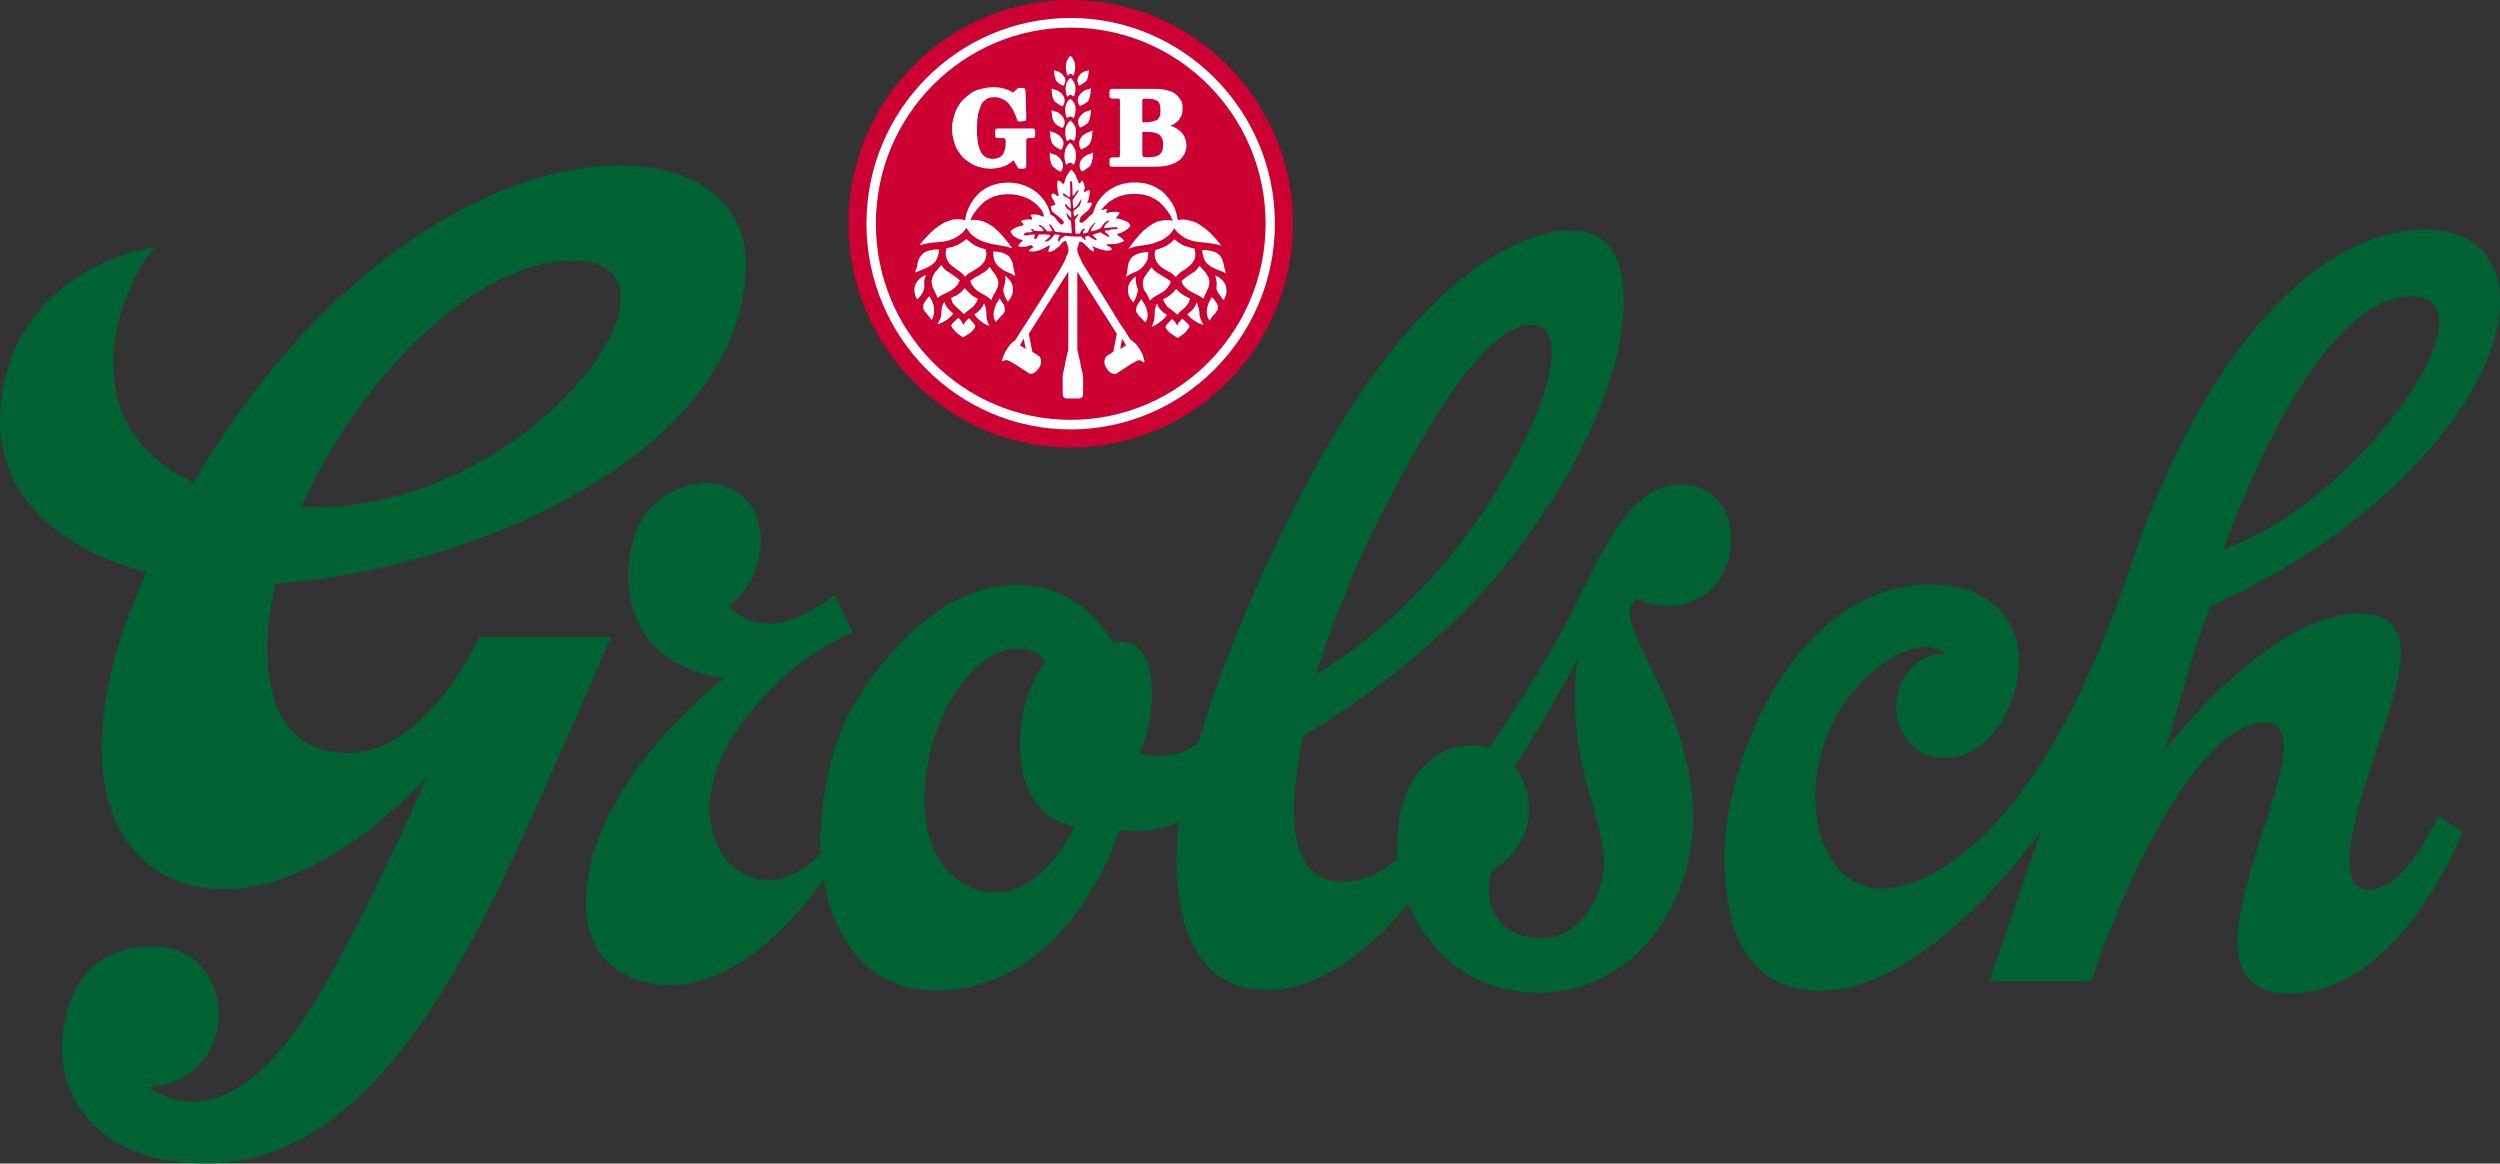
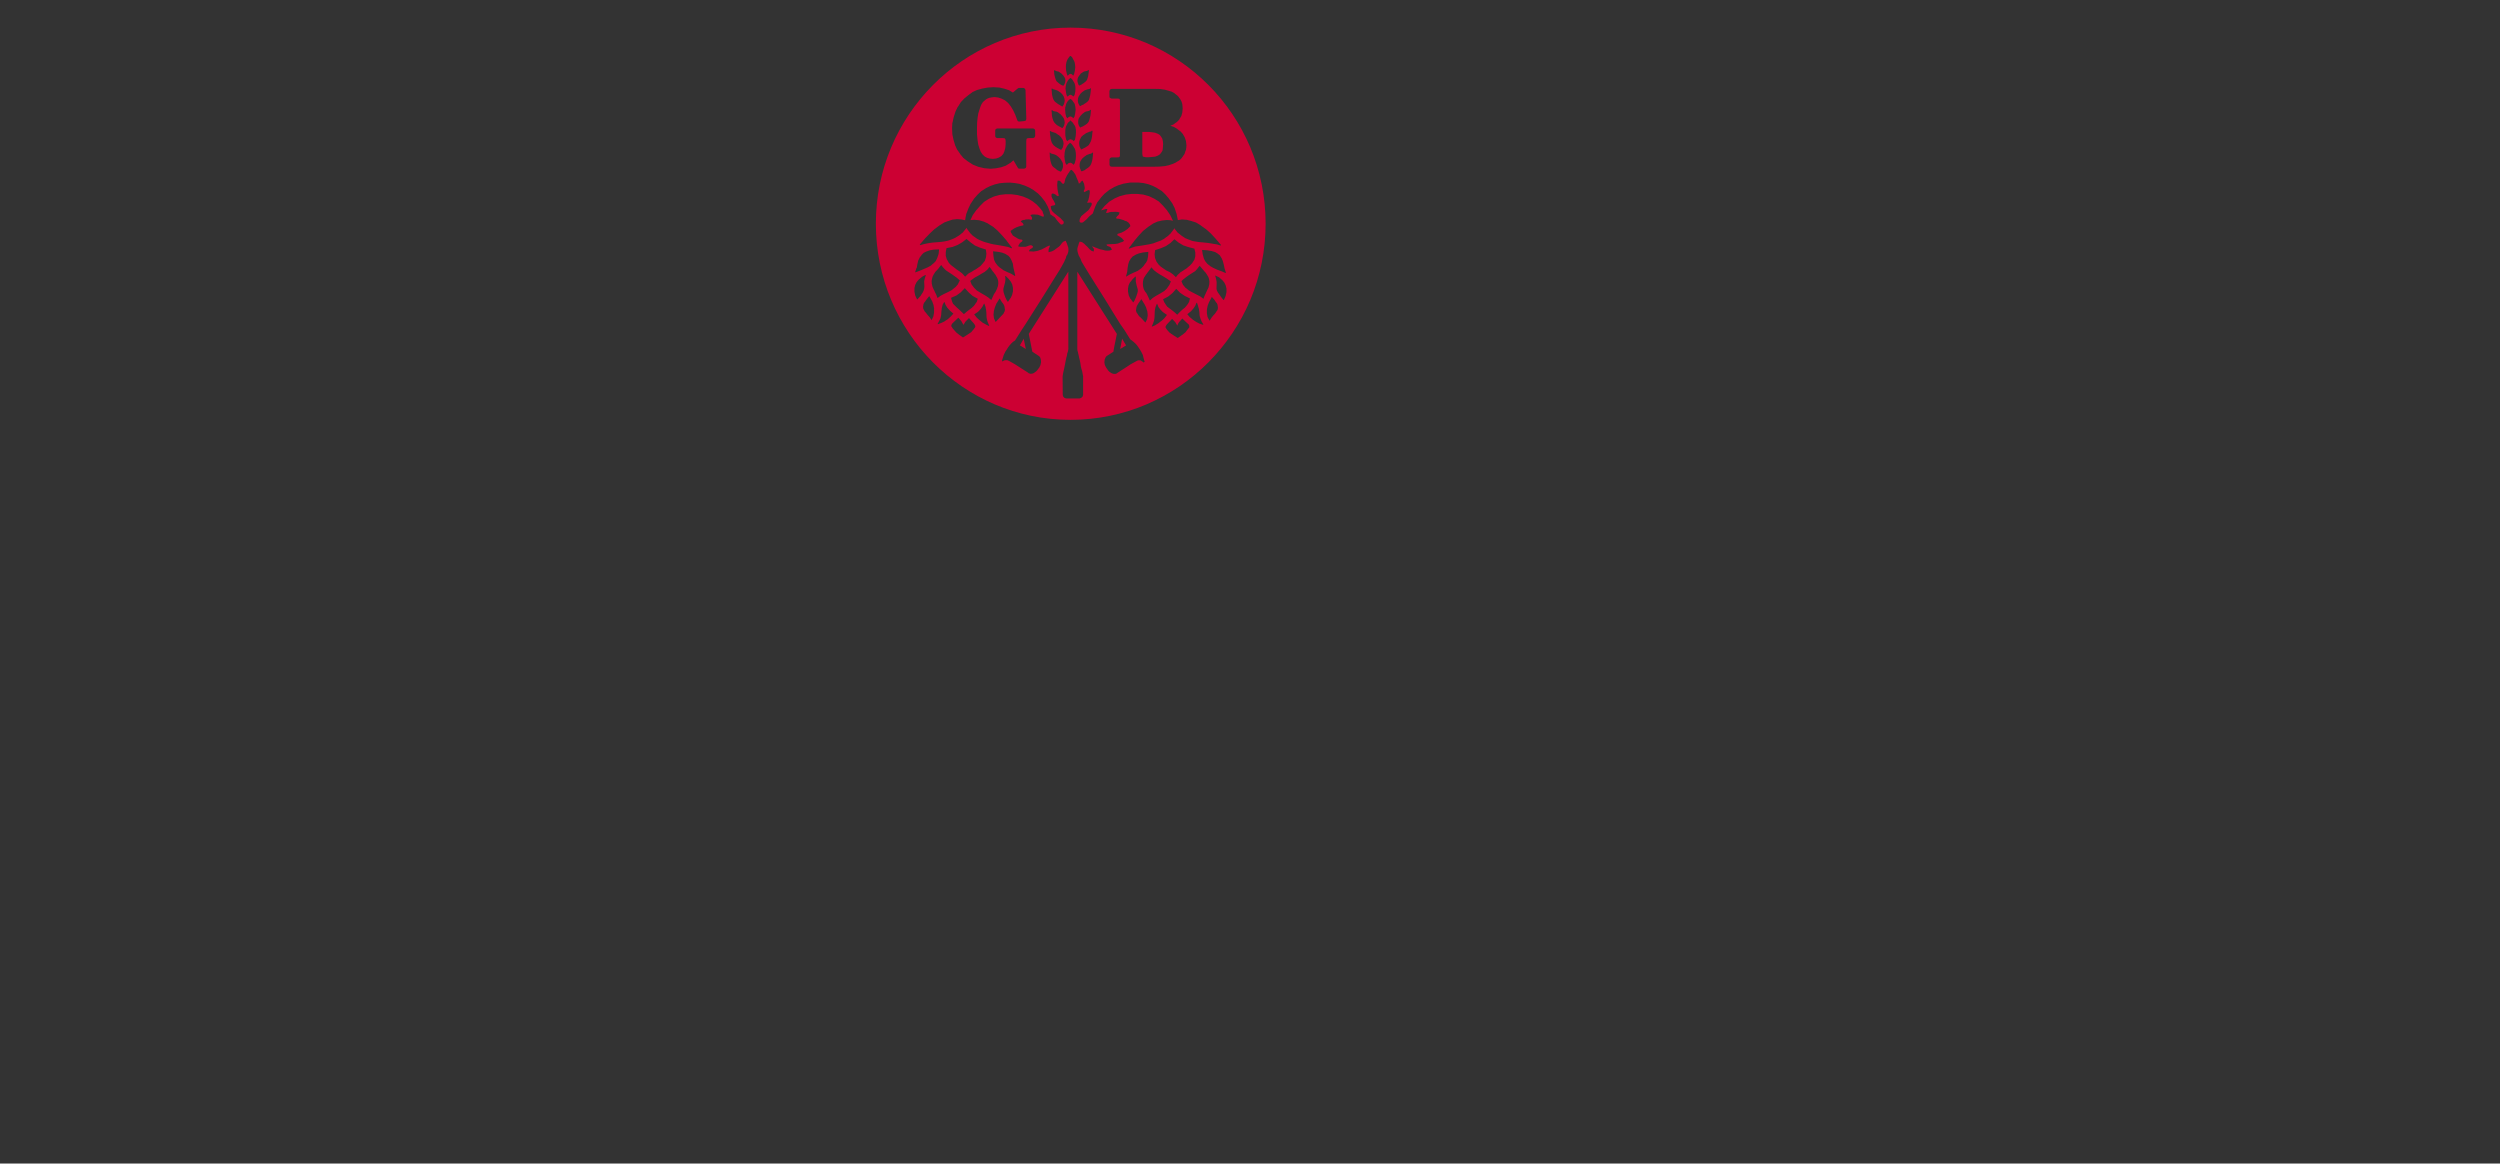
<svg xmlns="http://www.w3.org/2000/svg" id="a" viewBox="0 0 414.62 192.97">
  <rect x="0" y="0" width="414.62" height="192.97" fill="#333333" stroke="none" />
  <defs>
    <style>.b{fill:#fff;}.c{fill:#c03;}.d{fill:#006133;fill-rule:evenodd;}</style>
  </defs>
-   <circle class="b" cx="177.69" cy="36.69" r="35.76" />
  <g>
    <polygon class="c" points="189.52 25.93 189.62 25.99 189.77 26.03 190.07 26.08 190.45 26.08 191.07 26.03 191.62 25.97 192.05 25.8 192.37 25.59 192.62 25.27 192.81 24.94 192.86 24.48 192.9 23.9 192.86 23.43 192.77 23.01 192.54 22.63 192.28 22.33 191.96 22.16 191.56 22.01 191.11 21.94 190.58 21.88 189.45 21.88 189.45 25.2 189.45 25.54 189.49 25.77 189.52 25.93" />
-     <path class="c" d="M177.55,0c-20.31,0-36.84,16.64-36.84,37.08s16.52,37.14,36.84,37.14,36.89-16.65,36.89-37.14S197.88,0,177.55,0Zm0,71.22c-18.67,0-33.85-15.34-33.85-34.14S158.88,2.98,177.55,2.98s33.89,15.33,33.89,34.1-15.18,34.14-33.89,34.14Z" />
-     <polygon class="c" points="190.49 20.26 191.07 20.16 191.54 20.03 191.94 19.88 192.15 19.6 192.34 19.28 192.43 18.84 192.47 18.31 192.43 17.79 192.36 17.35 192.2 17.01 192.03 16.79 191.71 16.62 191.34 16.49 190.84 16.39 190.28 16.37 189.88 16.37 189.64 16.39 189.54 16.45 189.49 16.52 189.45 16.67 189.45 16.94 189.45 20.26 189.73 20.28 190.49 20.26" />
    <polygon class="c" points="169.15 57.28 170.13 57.88 169.78 56.18 169.15 57.28" />
-     <polygon class="c" points="179.64 39.55 179.93 39.82 179.96 39.82 179.98 39.8 180.02 39.76 180.04 39.74 180.06 39.7 180.06 39.65 180.04 39.57 179.96 39.5 179.94 39.48 179.93 39.31 180.15 39.17 180.17 39.17 180.34 39.14 180.36 39.14 180.59 39.12 180.96 39.46 181.4 39.68 181.81 39.87 181.85 39.76 181.85 39.65 181.77 39.55 181.64 39.44 181.53 39.31 181.51 39.31 181.36 39.19 181.36 39.17 181.21 38.97 181.23 38.95 181.68 38.76 182.04 38.65 182.47 38.53 182.89 38.76 183.28 38.97 183.28 38.99 183.66 39.19 183.73 39.23 183.75 39.23 183.85 39.29 183.91 39.31 183.94 39.31 183.96 39.27 183.92 39.08 183.79 38.91 183.62 38.76 183.41 38.61 183.4 38.61 183.19 38.36 183.21 38.33 183.45 38.21 183.7 38.21 183.91 38.19 184.24 38.06 184.26 38.06 184.66 38.02 185.04 38.01 185.38 37.97 185.39 37.95 185.36 37.87 185.32 37.76 185.26 37.7 184.57 37.69 183.87 37.76 183.11 37.82 183.09 37.78 183.19 37.48 183.21 37.46 183.36 37.23 183.56 37.02 183.75 36.84 183.85 36.78 183.87 36.78 183.94 36.68 184 36.59 184 36.57 183.73 36.61 183.45 36.74 183.21 36.95 182.98 37.23 182.77 37.52 182.51 37.82 182.49 37.82 182.26 38.01 182.24 38.01 181.94 38.12 181.64 38.21 181.36 38.29 181.06 38.36 180.91 38.33 181.02 37.89 181.04 37.87 181.23 37.59 181.23 37.57 181.45 37.27 181.64 37.02 181.64 36.91 181.62 36.91 181.25 37.21 180.89 37.61 180.64 38.02 180.43 38.51 180.06 38.67 179.66 38.72 179.59 38.5 179.59 38.46 179.64 38.33 179.66 38.33 179.75 38.21 179.89 38.1 179.93 38.01 179.93 37.93 179.72 37.93 179.45 38.12 179.27 38.36 179.11 38.74 178.4 38.76 178.32 37.97 178.3 37.21 178.23 36.5 178.79 35.74 178.81 35.65 178.83 35.65 178.87 35.55 178.91 35.5 178.87 35.46 178.76 35.52 178.61 35.63 178.45 35.74 178.43 35.76 178.19 35.89 178.06 35.63 178.06 35.61 178.04 35.36 178.06 35.14 178.08 34.91 178.62 34.53 179.04 34.12 179.17 33.82 179.27 33.48 179.34 33.2 179.32 32.97 179.19 33.23 178.98 33.56 178.79 33.89 178.59 34.16 178.59 34.18 178.38 34.37 178.36 34.37 178.06 34.55 178.02 34.55 177.95 34.04 177.95 34.03 177.91 33.57 177.91 33.12 178.43 32.4 178.89 31.67 178.89 31.63 178.91 31.56 178.91 31.54 178.89 31.54 178.83 31.56 178.81 31.57 178.57 31.74 178.4 31.95 178.23 32.22 178.21 32.25 177.93 32.48 177.89 32.44 177.87 31.63 177.85 30.88 177.77 30.14 177.74 30.12 177.66 30.06 177.59 30.03 177.51 30.05 177.47 30.08 177.47 30.91 177.51 31.76 177.47 32.71 177.45 32.72 177.1 32.59 177.1 32.57 176.83 32.39 176.61 32.18 176.38 32.06 176.34 32.1 176.3 32.22 176.3 32.33 176.51 32.54 176.72 32.67 177 32.78 177.27 32.93 177.27 32.95 177.49 33.12 177.57 33.82 177.59 34.55 177.53 34.59 177.17 34.31 177 34.12 177 34.1 176.83 33.87 176.72 33.78 176.68 33.89 176.66 34.08 176.7 34.25 176.85 34.42 177.02 34.63 177.25 34.78 177.45 34.95 177.62 35.1 177.66 35.55 177.68 36.06 177.62 36.1 177.4 35.91 177.38 35.89 177.19 35.67 177.17 35.67 177.02 35.4 176.94 35.2 176.93 35.23 176.89 35.25 176.93 35.59 177 35.91 177.11 36.18 177.34 36.44 177.62 36.63 177.76 38.61 177.64 38.7 175.08 38.46 174.95 38.35 174.78 38.04 174.61 37.8 174.59 37.8 174.47 37.52 174.38 37.42 174.27 37.29 174.13 37.23 174 37.23 173.95 37.25 174.12 37.53 174.32 37.87 174.34 37.87 174.53 38.33 174.27 38.36 174.23 38.36 174.1 38.35 173.68 38.35 172.95 37.59 172.83 37.53 172.83 37.52 172.7 37.42 172.57 37.35 172.44 37.31 172.32 37.35 172.27 37.38 172.36 37.5 172.47 37.63 172.65 37.67 172.66 37.69 172.81 37.84 172.89 37.97 173 38.08 173.02 38.14 173.02 38.35 172.36 38.33 171.7 38.31 171.57 38.27 171.55 38.25 171.44 38.14 171.32 38.02 171.23 37.99 171.12 37.97 170.98 38.01 171 38.08 171.14 38.21 171.27 38.36 171.25 38.4 170.95 38.51 170.93 38.51 170.61 38.53 170.29 38.53 170.02 38.65 169.89 38.72 169.81 38.84 169.81 38.95 169.89 39.02 170 39.06 170.17 39.04 170.31 39.02 170.44 39.02 170.8 38.93 170.82 38.93 171.15 38.91 171.55 38.87 171.63 38.95 171.61 39.16 171.61 39.17 171.55 39.31 171.51 39.44 171.51 39.52 171.55 39.61 171.7 39.63 171.87 39.57 171.98 39.46 172.02 39.29 172.14 39.12 172.29 38.89 173.21 38.87 174.17 38.95 174.21 38.99 174.06 39.33 174.04 39.34 173.83 39.55 173.81 39.55 173.59 39.74 173.34 39.93 173.32 39.97 173.36 40.04 173.38 40.08 173.64 40.04 173.93 39.91 174.21 39.68 174.44 39.44 174.68 39.16 174.89 38.89 175.19 38.91 175.34 38.91 175.51 38.93 175.55 38.93 175.77 39.08 175.79 39.12 175.59 39.31 175.53 39.52 175.47 39.7 175.49 39.91 175.59 40.12 175.62 40.14 175.64 40.14 175.77 39.83 175.79 39.82 176 39.55 176.28 39.33 176.3 39.33 176.61 39.1 177 39.14 177.57 39.19 177.96 39.21 178.36 39.23 179.34 39.23 179.64 39.55" />
    <polygon class="c" points="185.78 57.88 186.76 57.28 186.1 56.18 185.78 57.88" />
    <path class="c" d="M177.55,4.58c-17.8,0-32.29,14.56-32.29,32.52s14.49,32.53,32.29,32.53,32.35-14.54,32.35-32.53S195.39,4.58,177.55,4.58Zm25.05,38.23l.21,.49v.02l.15,.56,.13,.64,.23,.7-.06,.06-.64-.28-.72-.26-.64-.3h-.02l-.53-.3v-.02l-.47-.36-.02-.02-.32-.4h-.02l-.24-.51v-.02l-.17-.6-.11-.74,.02-.02,.85,.06,.68,.11,.57,.17h.02l.43,.25,.02,.02,.38,.3v.02l.26,.43h.02Zm-18.6-16.39l.09-.19,.06-.04,.21-.09h.93l.28-.02,.09-.06,.04-.06,.04-.15v-9.19l-.04-.13-.04-.08-.09-.04-.28-.02h-.91l-.15-.04-.02-.02-.15-.08-.04-.04-.02-.19v-.89l.09-.23,.06-.04,.21-.08h7.17l.87,.02,.77,.11,.59,.17,.58,.17,.45,.25v.02l.38,.3h.02l.28,.28v.02l.25,.34,.17,.3,.02,.02,.11,.3,.08,.34v.02l.02,.3,.02,.32-.06,.64v.02l-.17,.6h-.02l-.32,.55v.02l-.41,.41h-.02l-.53,.38-.02,.02-.49,.19,.55,.19h.02l.58,.34v.02l.51,.38h.02l.4,.45v.02l.32,.55v.02l.19,.57v.02l.08,.66-.02,.38v.02l-.06,.38-.13,.34v.02l-.13,.38h-.02l-.25,.36v.02l-.28,.36-.36,.32h-.02l-.43,.25v.02l-.53,.25h-.02l-.66,.23-.7,.15h-.02l-.87,.08-.96,.02h-6.94l-.21-.06-.06-.04-.09-.21v-.92Zm-2.72-1.09v.15l-.02,.17-.02,.28-.04,.34-.06,.34-.08,.3-.11,.32-.02,.02-.13,.25-.19,.19-.24,.19-.26,.17-.23,.17-.02,.02-.21,.08-.13,.06h-.02l-.11,.04-.08-.06-.02-.02-.04-.09-.04-.17h-.02l-.08-.21v-.02l-.06-.25v-.28l.04-.3,.11-.3,.02-.02,.21-.34,.38-.36h.02l.32-.23v-.02l.3-.13h.02l.21-.08,.23-.06,.15-.06,.15-.13,.06,.04Zm-.17-3.66l.08,.04v.13l-.02,.19-.02,.24-.04,.36-.06,.34-.08,.32-.11,.28-.02,.02-.13,.23-.15,.26h-.02l-.24,.19-.28,.17v.02l-.25,.11-.21,.11-.17,.08h-.02l-.11,.04-.02-.11-.04-.13h-.02l-.11-.19v-.02l-.06-.23v-.02l-.04-.34,.04-.3v-.02l.11-.34,.02-.02,.21-.4,.34-.3h.02l.28-.19v-.02l.28-.15h.02l.24-.1,.15-.08,.19-.02,.11-.04,.11-.13Zm-2.28-1.13l-.02-.28v-.02l.02-.3v-.02l.11-.36h.02l.25-.36,.32-.34h.02l.3-.23v-.02l.3-.13h.02l.23-.04,.21-.06,.11-.06,.15-.11,.06,.02v.15l-.02,.15-.02,.26-.04,.32v.02l-.06,.3-.09,.32-.08,.28v.02l-.13,.23-.23,.26h-.02l-.28,.21-.28,.15v.02l-.26,.11h-.02l-.15,.08-.09,.04-.08-.06v-.02l-.06-.11h-.02l-.1-.19v-.02l-.08-.23Zm1.89-5.79l.15-.13,.06,.04v.13l-.02,.17-.02,.23-.04,.32v.02l-.06,.34-.09,.34-.08,.28v.02l-.13,.21-.19,.19-.25,.19h-.02l-.25,.17v.02l-.23,.11-.23,.09-.1,.08h-.02l-.08,.04-.08-.08v-.02l-.06-.13h-.02l-.1-.19v-.02l-.08-.23-.02-.26v-.02l.02-.3v-.02l.11-.34,.02-.02,.25-.4,.32-.32h.02l.3-.21v-.02l.3-.13h.02l.23-.08,.21-.04,.11-.04Zm-2.02-1.43l.02-.24v-.02l.1-.28,.02-.02,.21-.3,.23-.3h.02l.3-.19v-.02l.24-.11h.02l.21-.04,.19-.04,.11-.04,.15-.13,.06,.06v.13l-.02,.19v.02l-.04,.25-.04,.32v.02l-.08,.3-.09,.26v.02l-.13,.23-.21,.21h-.02l-.23,.19-.28,.17v.02l-.19,.1-.17,.08-.08,.04-.08-.08-.02-.02-.06-.09-.04-.17-.02-.02-.06-.21-.04-.25v-.02Zm-.25,8.62l-.04,.57v.02l-.13,.64-.19,.23h-.02l-.23-.21-.26-.08h-.09l-.23,.09-.25,.21-.19-.25-.13-.64v-.02l-.02-.57,.02-.45v-.02l.08-.41v-.02l.13-.28h.02l.13-.28v-.02l.17-.19,.17-.13,.06-.08,.09-.08,.04,.02,.04,.08,.09,.08h.02l.13,.13,.15,.19v.02l.17,.26h.02l.15,.3v.02l.08,.4v.02l.02,.45Zm-1.91,3.94l.02-.49v-.02l.08-.4,.08-.3,.02-.02,.15-.28,.13-.23,.17-.21,.15-.13,.11-.13,.09,.06,.11,.08,.13,.13,.15,.21,.15,.23,.17,.28,.02,.02,.09,.3,.06,.4v.02l.02,.49-.04,.53v.02l-.15,.62-.21,.26h-.02l-.23-.23-.27-.11h-.02l-.08,.02-.26,.09-.23,.26h-.02l-.21-.3-.13-.62v-.02l-.06-.53Zm.26-15.2v-.02l.08-.4,.11-.28v-.02l.13-.23,.15-.21v-.02l.11-.13h.02l.08-.08h.11l.1,.1,.13,.11v.02l.11,.21,.13,.25,.02,.02,.13,.28,.08,.38v.02l.04,.45-.06,.53v.02l-.13,.6-.13,.24-.04,.02-.19-.21-.21-.08h-.08l-.17,.08-.23,.23-.04-.02-.11-.26-.13-.6v-.02l-.04-.53,.02-.45Zm-.04,3.6v-.02l.08-.36v-.02l.13-.3h.02l.11-.23,.15-.17v-.02l.13-.11,.1-.11h.09l.13,.11,.13,.11v.02l.11,.17,.13,.23h.02l.15,.3v.02l.1,.36v.02l.02,.42-.02,.45v.02l-.13,.6-.19,.23h-.02l-.21-.19-.23-.09h-.09l-.17,.09-.23,.21h-.02l-.17-.25-.11-.6v-.02l-.06-.45,.04-.42Zm-.06,3.45l.09-.36v-.02l.11-.3h.02l.13-.23,.17-.19,.15-.13,.1-.08h.09l.11,.08h.02l.13,.13,.13,.19,.17,.23h.02l.13,.3v.02l.08,.36v.02l.04,.47-.06,.51v.02l-.13,.6-.19,.26h-.02l-.19-.21-.25-.08h-.08l-.21,.08-.23,.21h-.02l-.19-.26-.13-.6v-.02l-.04-.51,.02-.47v-.02Zm-1.87-6.06l.04-.04,.17,.09,.13,.06,.13,.04,.21,.04h.02l.23,.13v.02l.25,.17h.02l.3,.32,.21,.3,.02,.02,.11,.28,.02,.25v.04l-.02,.23-.08,.23-.02,.02-.06,.15-.06,.11-.02,.02-.08,.06-.08-.02h-.02l-.19-.08-.19-.11-.24-.17-.23-.21h-.02l-.19-.19-.09-.23-.02-.02-.09-.3-.08-.28-.06-.32-.02-.26v-.02l-.02-.19v-.13Zm-.4,3.04l.04-.04,.17,.11,.13,.04,.21,.06,.23,.08h.02l.3,.13v.02l.28,.19h.02l.34,.32,.24,.38,.02,.02,.11,.36v.02l.04,.3-.04,.26-.08,.26v.02l-.09,.19h-.02l-.08,.13v.02l-.06,.08-.11-.04h-.02l-.11-.08-.19-.09v-.02l-.23-.13-.25-.17-.21-.17h-.02l-.21-.21-.13-.23-.02-.02-.1-.26-.09-.34-.06-.34v-.02l-.02-.3-.02-.23-.02-.19v-.11Zm0,3.58l.04-.04,.17,.13,.13,.06,.21,.04,.23,.04h.02l.3,.15v.02l.28,.21h.02l.34,.36,.24,.34,.02,.02,.11,.36v.02l.04,.3-.04,.28v.02l-.08,.24v.02l-.09,.17h-.02l-.08,.11v.02l-.06,.08-.11-.04h-.02l-.11-.08-.19-.1-.23-.11v-.02l-.25-.13-.21-.21h-.02l-.21-.23-.13-.23-.02-.02-.1-.28-.09-.3-.06-.32v-.02l-.02-.3-.02-.26-.02-.15v-.15Zm-.28,3.47l.06-.04,.15,.11,.13,.04,.23,.08,.26,.08h.02l.26,.15v.02l.34,.21h.02l.34,.34,.26,.4,.02,.02,.11,.32v.02l.04,.32v.02l-.06,.32-.06,.25v.02l-.11,.19h-.02l-.08,.13v.02l-.08,.08-.08-.04-.15-.08-.21-.11-.23-.11v-.02l-.25-.15-.24-.19h-.02l-.21-.26-.15-.23v-.02l-.1-.28-.09-.34-.04-.34-.06-.32v-.26l-.04-.21v-.11Zm-.06,3.68v-.11l.04-.04,.13,.13,.15,.06,.23,.06,.25,.08h.02l.3,.13v.02l.3,.23h.02l.34,.36,.23,.38,.02,.02,.15,.32v.02l.02,.34v.3l-.09,.26v.02l-.11,.25-.08,.11-.06,.1-.09-.04h-.02l-.15-.06-.19-.09-.24-.13v-.02l-.25-.21-.25-.19h-.02l-.21-.21-.11-.23-.02-.02-.11-.32-.08-.3-.06-.34-.04-.34v-.28l-.02-.17v-.08Zm-16.11-5.11v-.02l.19-.89,.28-.87v-.02l.38-.79h.02l.47-.74v-.02l.58-.62,.7-.58,.64-.47v-.02l.79-.36,.87-.24,.91-.17,.96-.06,.96,.06h.02l.83,.19,.79,.26,.02,.02,.6,.36,.77-.66,.19-.11h.77l.13,.04,.04,.02,.11,.11,.02,.04,.06,.13,.13,4.81-.06,.21-.04,.06-.25,.08-.81,.08-.21-.04-.04-.04-.09-.15-.32-.87-.36-.77-.4-.66-.43-.55-.51-.43-.56-.28-.55-.19-.62-.08-.26,.02-.3,.04-.3,.06-.26,.09-.28,.15-.26,.21-.28,.25-.23,.34-.19,.43-.17,.53-.19,.6-.11,.72-.08,.81-.02,.92v1.02l.09,.92,.11,.74,.21,.68,.21,.53,.28,.43,.34,.34,.41,.23,.43,.13,.55,.06,.53-.06,.45-.15,.42-.25,.32-.36,.19-.43,.15-.55,.06-.64v-.47l-.02-.25-.06-.17-.06-.06-.13-.04-.21-.02h-.94l-.21-.1-.04-.04-.06-.19v-.92l.06-.21,.04-.04,.21-.09h6l.21,.09,.02,.04,.09,.21v.92l-.09,.19-.02,.04-.21,.1h-.68l-.21,.02-.13,.04-.08,.06-.04,.17-.02,.25v4.17l-.04,.17-.02,.04-.11,.09-.04,.02-.17,.04h-.77l-.15-.04-.04-.02-.08-.13-.7-1.19-.51,.43h-.02l-.7,.43-.02,.02-.79,.27-.87,.17-.89,.08-1.02-.09h-.02l-.96-.23h-.02l-.96-.38v-.02l-.83-.53-.7-.55-.53-.64v-.02l-.47-.68h-.02l-.36-.79v-.02l-.26-.87-.19-.92-.04-1,.04-.9Zm-5.94,24.1l.11-.64,.13-.55v-.02l.25-.51,.32-.42v-.02l.32-.32,.02-.02,.43-.21,.6-.21,.64-.11h.02l.85-.04,.02,.02-.09,.74-.19,.58v.02l-.25,.53v.02l-.38,.4h-.02l-.4,.34v.02l-.57,.32h-.02l-.64,.28-.68,.28-.68,.26-.06-.04,.24-.72Zm.72,4.54l-.4,.45-.23,.25-.04-.02-.3-.64v-.02l-.13-.6v-.64l.13-.51,.24-.47,.02-.02,.36-.43h.02l.43-.36v-.02l.62-.34,.06,.06-.17,.53-.1,.45,.02,.49,.02,.38-.02,.26v.02l-.08,.3v.02l-.13,.32-.34,.53v.02Zm2.15,2.28v.62l-.11,.57v.02l-.26,.58-.06,.02-.3-.45-.34-.38-.26-.34-.25-.28v-.02l-.17-.32-.02-.02-.06-.34,.08-.45v-.02l.13-.28h.02l.19-.24v-.02l.19-.26,.36-.45,.04-.06,.06,.02,.42,.77,.02,.02,.23,.64,.11,.66v.02Zm.57-1.83l-.21-.55-.21-.43-.17-.38-.04-.04-.21-.49v-.02l-.11-.49v-.02l-.02-.4v-.02l.08-.4,.09-.34,.02-.02,.17-.34,.21-.32v-.02l.24-.26,.27-.28,.49-.64h.02l.38,.47,.4,.41,.49,.32,.49,.32,.66,.47h.02l.64,.55-.3,.62v.02l-.42,.49h-.02l-.53,.43v.02l-.64,.34-.72,.34-.56,.3-.49,.36-.02-.02Zm5.64-4.34l-.55,.32-.51,.49-.47-.53-.47-.36-.51-.34-.26-.21-.58-.45h-.02l-.41-.43v-.02l-.3-.53-.02-.02-.17-.57v-.62l.13-.66,.98-.19,.87-.34,.74-.43,.72-.56,.72,.6,.68,.49,.85,.36,.96,.3,.09,.68v.02l-.06,.57v.02l-.19,.57v.02l-.36,.43v.02l-.43,.47h-.02l-.62,.43-.28,.17v-.02l-.49,.32Zm-3.4,4.32l.91-.4,.7-.51,.68-.7,.66,.72,.64,.57,.85,.47-.17,.53-.02,.02-.25,.34v.02l-.26,.34h-.02l-.3,.28-.34,.25-.47,.36-.47,.41-.45-.43-.42-.4-.32-.28-.3-.3-.3-.3-.02-.02-.17-.4v-.02l-.15-.55Zm-.08,3.13l-.45,.41-.53,.34v.02l-.55,.26h-.02l-.53,.21-.06-.06,.25-.47,.23-.45,.11-.55,.04-.55,.06-.57,.13-.53v-.02l.26-.47h.06l.19,.49,.28,.45,.41,.45,.53,.47,.06,.06-.45,.49h-.02Zm4.11,1.64v.04l-.09,.17h-.02l-.17,.25-.08,.08-.34,.41h-.02l-.57,.38-.75,.47-.57-.4-.43-.34h-.02l-.3-.32-.28-.32-.08-.08-.15-.25h-.02l-.09-.17v-.04l.02-.15,.02-.04,.09-.15v-.02l.23-.23,.81-.77,.36,.4,.21,.28v.02l.13,.23,.13,.26,.17-.24,.17-.27v-.02l.3-.3,.3-.3,.74,.83,.17,.21v.02l.11,.19,.02,.04v.13Zm2.26-.11l-.56-.26v-.02l-.51-.28-.45-.38h-.02l-.49-.45-.41-.53,.64-.43,.43-.45,.3-.41,.25-.49h.06l.19,.53,.11,.55v.02l.04,.47,.02,.64,.09,.51,.15,.45,.21,.49-.04,.06Zm.4-4.32v.02l-.49-.41-.55-.36-.7-.4-.62-.38h-.02l-.47-.47-.38-.51h-.02l-.25-.64,.68-.51,.74-.41,.49-.3,.49-.28,.41-.34,.4-.47h.02l.49,.7,.21,.25v.02l.25,.3,.17,.34h.02l.17,.34v.02l.1,.34v.02l.02,.4-.06,.41v.02l-.15,.43v.02l-.25,.51-.02,.06h-.02l-.23,.34-.19,.43-.25,.53Zm3.36-6.51l.02,.02,.19,.47,.08,.6,.32,1.4-.08,.04-.64-.38-.66-.28-.62-.3v-.02l-.53-.38h-.02l-.41-.38v-.02l-.32-.41-.25-.53v-.02l-.09-.6v-.02l-.06-.74h.02l.83,.09,.64,.13,.55,.21,.02,.02,.45,.28h.02l.32,.36v.02l.23,.43Zm-1.3,5.34l-.06-.32v-.34l.06-.26,.09-.34,.13-.47,.06-.49-.04-.55,.08-.04,.49,.49,.38,.49,.23,.47v.02l.11,.51v.58l-.13,.55v.02l-.26,.55h-.02l-.42,.62-.04-.02-.19-.3-.26-.53v-.02l-.21-.62Zm-.62,4.06l-.72,.77-.02-.02-.26-.58v-.02l-.08-.56v-.02l.06-.58v-.02l.17-.64,.28-.68h.02l.47-.76h.04l.34,.57,.21,.26,.15,.26,.02,.02,.08,.32,.06,.43-.08,.34h-.02l-.15,.3v.02l-.28,.28-.28,.3Zm23.86,7.51l-.23-.17-.34-.21h-.4l-.23,.11-1,.55-.77,.51-1.43,.92-.02,.02-.02,.04-.32,.11h-.02l-.28-.02h-.02l-.3-.11-.02-.02-.32-.21-.26-.28v-.02l-.26-.36-.23-.45-.08-.45,.04-.4v-.04l.13-.34,.19-.26,1.13-.72,.15-.85,.43-2.11-6.56-10.32v12.86l.02,.21,.02,.08,.06,.17,.04,.23,.09,.36,.09,.43,.11,.42,.09,.47,.06,.47,.11,.45,.13,.43,.06,.36,.06,.3,.02,.11v3.07l-.08,.28-.02,.04-.23,.19-.04,.02-.23,.08h-2.17l-.28-.08-.04-.02-.19-.19-.02-.04-.08-.25-.02-3.09,.02-.11,.04-.3,.08-.38,.1-.42,.09-.45,.09-.47,.09-.47,.09-.43,.11-.41,.06-.36,.08-.23,.04-.17,.02-.08,.04-.3v-12.79l-6.56,10.32,.42,2.13,.17,.83,1.09,.72,.13,.11v.02l.09,.13,.11,.36v.02l.02,.4-.09,.43v.02l-.21,.43-.28,.36v.02l-.27,.28h-.02l-.28,.21-.02,.02-.3,.11h-.02l-.28,.02-.32-.11-.04-.06-1.42-.91-.79-.51-.98-.55-.28-.11h-.26l-.25,.04-.15,.08-.11,.08-.09-.06,.02-.04-.04-.02,.28-.89v-.02l.32-.66h.02l.36-.57v-.02l.34-.45,.32-.34,.26-.23h.02l.25-.17,1.09-1.73,.66-1,2.68-4.22,2.47-3.96,.47-.74,.47-.83,.28-.51,.26-.57,.09-.17-.04-.06,.17-.38h.04l.09-.21,.11-.36,.02-.34-.04-.34-.11-.32-.13-.4-.11-.21v-.02l-.06-.17-.17,.06-.25,.11-.19,.19-.19,.26-.21,.25-.19,.17h-.02l-.23,.17-.4,.3v.02l-.45,.23h-.02l-.51,.15-.02-.02v-.38l.08-.28v-.02l.1-.21,.06-.17-.11-.02-.21,.06-.15,.09-.19,.08v.02l-.17,.09-.57,.3h-.02l-.64,.23-.64,.11h-.02l-.75-.04-.02-.05,.11-.19v-.02l.11-.09v-.02l.15-.08,.13-.06,.09-.09,.06-.08,.02-.08-.08-.13-.21-.11h-.19l-.26,.08-.26,.1-.26,.08h-.85l-.34-.08v-.02l.1-.26h.02l.13-.21v-.02l.17-.15,.19-.13,.1-.15-.02-.08-.06-.08-.38-.06h-.04l-.34-.15v-.02l-.4-.23-.38-.25-.08-.13v-.02l-.11-.17-.11-.17-.02-.02-.04-.25,.51-.34v-.02l.55-.27h.02l.51-.17,.51-.11,.04-.04v-.08l-.08-.19-.15-.15-.23-.17,.17-.17,.04-.02,.15-.06h.02l.13-.02,.17-.02,.15-.06,.51-.02h.02l.43,.08,.06-.11,.04-.21-.09-.17-.19-.28,.02-.04,.32-.08h.28l.32,.02,.3,.02,.34,.13h.02l.26,.13,.3,.08,.06-.13-.02-.21-.1-.23-.09-.28,.02-.02-.43-.55-.6-.64-.68-.53-.7-.41-.87-.36-.91-.24-1-.13h-.98l-.96,.11-.94,.26-.87,.4-.77,.49-.66,.66-.64,.73-.57,.79-.4,.85,.6-.06,.81,.08h.02l.72,.21h.02l.76,.34v.02l.79,.49h.02l.76,.66,.77,.81,.79,.92v.02l.85,1.11-.06,.08-.62-.23-.66-.13-.81-.15-.94-.15-.45-.1-.55-.15-.59-.17-.6-.25h-.02l-.59-.3v-.02l-.57-.4h-.02l-.51-.51v-.02l-.45-.6-.11-.21-.17,.21-.47,.58h-.02l-.55,.45-.6,.36v.02l-.62,.28h-.02l-.58,.21-.6,.13-.57,.08-.45,.04-.81,.06-.64,.08-.6,.11-.49,.11-.51,.15-.06-.1,.87-1.02,.81-.83,.76-.72h.02l.77-.58,.76-.47v-.02l.74-.28h.02l.7-.23h.02l.74-.08,.7,.06h.02l.59,.13,.02-.13,.04-.25-.02,.04,.06-.25,.09-.45,.34-.87v-.02l.41-.85h.02l.49-.75v-.02l.64-.72,.6-.57h.02l.68-.43v-.02l.77-.38,.79-.28,.79-.19h.02l.83-.08,.87-.02,.83,.08,.75,.13,.83,.28h.02l.76,.34,.66,.38,.72,.55h.02l.66,.68v.02l.55,.7,.43,.79,.02,.02,.32,.83,.04,.19,.06,.21-.02,.04,.76,.51,.26,.36,.25,.32,.23,.26,.28,.26h.15l.19-.06,.09-.13,.04-.17-.02-.13-.23-.25-.26-.28-.3-.25-.3-.23-.3-.25h-.02l-.28-.25-.23-.24-.02-.02-.13-.32v-.02l-.08-.41,.21-.11,.21-.04h.02l.15-.02,.13-.09,.04-.1-.04-.15-.11-.19-.08-.21-.11-.15h-.02l-.08-.17-.04-.08h-.02l-.06-.15v-.02l-.06-.17v-.34l.04-.08,.11-.06,.28,.04v.02l.23,.11,.19,.17,.19,.09h.06l.06-.04,.04-.04-.13-.6-.09-.55v-.02l-.04-.6,.06-.7,.23-.02h.04l.15,.08,.02,.02,.11,.09,.09,.13,.11,.11,.1,.08,.06,.04,.09-.04,.13-.13,.15-.64v-.02l.3-.62,.4-.59,.1-.15,.02-.04,.23-.11,.34,.36v.02l.28,.4,.17,.41v.02l.19,.43,.17,.43,.02,.13,.02,.08,.15-.06,.13-.1,.08-.17h.02l.25-.17v.02l.26,.55v.02l.09,.55v.19l-.04,.17v.02l-.08,.11-.04,.09,.02,.1,.08,.09,.15-.06,.19-.11,.21-.11h.02l.26-.08,.08,.3-.02,.3-.09,.55-.13,.53v.02l-.21,.4,.02,.02h.3l.13-.02h.15l.09,.04,.06,.06,.02,.08v.04l-.02,.19-.25,.43v.02l-.28,.4-.38,.32-.41,.34-.4,.34-.23,.41-.04,.21-.02,.21,.04,.13,.11,.08,.06,.04,.19-.02,.15-.02,.57-.47,.53-.57,.56-.45v-.06l.06-.13,.3-.85v-.02l.4-.83h.02l.57-.74v-.02l.66-.7h.02l.74-.59,.68-.38v-.02l.77-.34h.02l.83-.26,1.13-.19h1.32l.83,.08h.02l.81,.19,.76,.28,.75,.38v.02l.7,.43h.02l.6,.57,.6,.7v.02l.56,.77,.42,.83v.02l.3,.91,.19,.92,.02,.11,.66-.11h.02l.79,.06,.74,.19,.77,.25h.02l.79,.47v.02l.81,.58h.02l.81,.72,.81,.87,.92,1.08-.06,.09-.62-.19-.68-.11-.79-.13-.94-.1-.49-.04h-.02l-.53-.08-.62-.11-.6-.23h-.02l-.62-.26v-.02l-.55-.36-.59-.47h-.02l-.47-.58-.13-.19-.11,.21-.45,.58v.02l-.53,.51h-.02l-.55,.4v.02l-.6,.32h-.02l-.58,.21-.6,.23-.53,.13-.43,.08-.77,.13-.72,.11-.55,.08-.51,.17-.55,.19-.04-.08,.89-1.15v-.02l.77-.92,.77-.83h.02l.81-.64,.74-.49v-.02l.81-.36h.02l.74-.17h.02l.74-.08,.57,.04h.02l.42,.09-.43-.9-.57-.85-.66-.76-.7-.7-.77-.47-.85-.4-.92-.26-.96-.11h-1.04l-.94,.11-.98,.26-.83,.36-.91,.55-.79,.73-.59,.72,.81-.23h.23l.02,.04-.21,.58,.08,.04,.26-.04,.21-.08,.3-.06h.34l.34-.02,.34,.02h.02l.34,.09v.02l-.08,.26v.02l-.17,.19-.17,.17-.11,.17-.06,.11,.17,.08,.25,.02h.02l.19,.04,.26,.08,.32,.1h.02l.26,.13,.32,.09v.02l.25,.17,.19,.23,.02,.02,.13,.34-.47,.47-.51,.36-.55,.28h-.02l-.55,.17-.04,.06-.04,.1-.02,.06,.06,.04,.34,.19,.02,.02,.38,.28,.34,.4-.17,.15-.04,.02-.19,.06-.19,.06-.41,.17-.49,.08h-.02l-.49,.02-.47,.02-.43,.04v.08l.08,.11,.13,.08,.23,.08h.02l.26,.17,.15,.32v.04l-.38,.13h-.02l-.32,.02-.34-.02h-.02l-.28-.08-.66-.15-.64-.25h-.02l-.55-.23-.02,.02,.02,.02,.02,.08,.15,.19h.02l.08,.21v.06l-.06,.3-.43-.17v-.02l-.3-.26-.28-.32-.28-.26-.28-.28-.34-.25-.36-.09h-.04l-.11,.21-.11,.38-.11,.32-.06,.32,.02,.34,.09,.34,.13,.4,.26,.47,.23,.57,.3,.51,.96,1.57,2.49,3.96,2.6,4.22,.7,1,1,1.6,.06,.04,.19,.13,.25,.21h.02l.3,.28,.32,.34v.02l.32,.45,.34,.55,.3,.6v.06l.19,.73,.1,.32-.08,.04Zm3.41-9.96l-.02-.02-.21-.53,.85-.45,.7-.56,.64-.72,.64,.66,.76,.51,.87,.43-.13,.53v.02l-.21,.36-.02,.02-.25,.34-.3,.32h-.02l-.34,.28-.41,.38-.43,.45-.47-.43-.43-.34-.36-.27-.34-.26h-.02l-.26-.34v-.02l-.23-.36Zm2.58-4.92l-.36,.3-.32,.41-.49-.47-.53-.38-.53-.24-.26-.17-.62-.43h-.02l-.47-.45v-.02l-.32-.45v-.02l-.23-.57v-.02l-.06-.59v-.02l.09-.66,.98-.32,.83-.36,.74-.51,.64-.61,.72,.57,.77,.45,.83,.28,1,.26,.15,.64v.62l-.15,.58-.02,.02-.32,.49v.02l-.43,.47h-.02l-.53,.45-.3,.19-.4,.26-.38,.24Zm-8.62,3.17v-.6l.09-.49v-.02l.23-.49h.02l.38-.47v-.02l.49-.47,.08,.02v.81l.15,.7,.1,.32,.08,.3v.32l-.08,.32-.21,.62-.25,.56-.17,.28-.06,.02-.45-.6h-.02l-.26-.55v-.02l-.11-.55Zm1.04-3.26l-.73,.34-.6,.36-.04-.04,.19-.72,.08-.7,.1-.58,.15-.49,.02-.02,.25-.43,.34-.38h.02l.45-.26,.02-.02,.53-.21,.68-.15,.87-.1-.04,.72v.02l-.13,.64v.02l-.25,.47h-.04l-.32,.45v.02l-.4,.4-.51,.36v.02l-.62,.28Zm2.23,7.13l-.09,.6v.02l-.28,.55-.02,.02-.72-.77-.32-.28-.21-.3v-.02l-.21-.3-.02-.02-.08-.3,.06-.43,.09-.34,.02-.02,.17-.3,.15-.23,.36-.49,.02-.06h.04l.45,.75h.02l.32,.66v.02l.19,.64v.02l.06,.57v.02Zm.34-2.47l-.24-.55-.19-.4-.21-.38-.08-.04-.28-.49v-.02l-.11-.43v-.02l-.04-.43,.02-.36v-.02l.08-.38v-.02l.15-.34h.02l.21-.34,.23-.3v-.02l.21-.26,.49-.68h.02l.41,.47,.41,.32,.47,.32,.53,.3,.7,.43,.7,.49-.28,.64h-.02l-.34,.49v.02l-.49,.47h-.02l-.62,.38-.68,.38-.56,.36-.45,.41-.02-.02Zm1.96,3.38h-.02l-.51,.4-.49,.3v.02l-.57,.24-.04-.04,.21-.49,.17-.47,.08-.55,.02-.6,.02-.49,.11-.57,.23-.56h.06l.21,.53,.32,.41,.43,.43,.59,.41,.08,.04-.41,.53-.47,.45Zm4.62,1l-.08,.17h-.02l-.19,.25-.06,.06-.32,.43-.53,.43h-.02l-.72,.51-.58-.36-.43-.3h-.02l-.38-.28-.25-.3-.09-.08-.17-.26h-.02l-.08-.17v-.15l.02-.04,.1-.19v-.02l.19-.21,.77-.81,.28,.28,.26,.28,.17,.3,.17,.25,.09-.28,.15-.24v-.02l.23-.24,.34-.4,.83,.79,.23,.19v.02l.09,.17v.04l.02,.15v.04Zm2.26-.34l-.57-.19h-.02l-.53-.28-.55-.36-.49-.41h-.02l-.43-.51v-.02l.6-.47,.43-.49,.28-.43,.21-.49h.08l.17,.49v.02l.15,.53,.08,.53v.02l.04,.57,.17,.56,.19,.43,.26,.43-.06,.08Zm.28-4.89l-.21,.55-.02,.02-.47-.36-.58-.3-.74-.38-.64-.34v-.02l-.51-.41h-.02l-.41-.49-.02-.02-.25-.6,.4-.38h.02l.43-.34,.45-.32,.47-.3,.51-.32,.36-.4,.38-.49,.55,.64,.25,.3,.25,.26v.02l.19,.3,.19,.32,.02,.02,.11,.36,.06,.38v.02l-.02,.4v.02l-.11,.49v.02l-.23,.49-.04,.04h.02l-.17,.36-.21,.47Zm2.15,2.28v.04l-.11,.24h-.02l-.17,.25v.02l-.19,.25-.24,.25-.3,.38-.3,.47-.06-.02-.3-.56v-.02l-.11-.58v-.62l.13-.66,.25-.66h.02l.41-.77,.02-.02,.43,.49,.17,.26v.02l.21,.26h.02l.11,.28v.02l.06,.43-.02,.26Zm1.45-2.81v.02l-.13,.58v.02l-.3,.68-.04,.02-.23-.26-.34-.45v-.02l-.38-.53-.17-.32v-.02l-.06-.28v-.28l.02-.38v-.47l-.09-.49-.15-.53,.04-.04,.66,.32v.02l.41,.36h.02l.36,.43,.02,.02,.23,.47v.02l.13,.51v.6Z" />
  </g>
-   <path class="d" d="M94.92,43.2c22.95,0-6.86,42.32-44.95,40.93,9.39-21.21,28.88-40.93,44.95-40.93Zm-15.41,62.45s-8.75,19.23-21.72,19.23c-4.51,0-13.08-1.58-13.43-16.46-.07-3.69,.44-7.65,1.32-11.63,31.17-2.04,78.02-21.12,78.02-53.22,0-25.52-54.76-25.87-91.65,36.45-21.48-10.11-11.63-33.59-6.27-39.02C13.32,42.94,0,52.52,0,69.91c0,12.53,10.09,21.26,24.25,25-14.86,32.93-5.74,52.56,13.19,52.56,16.88,0,33.32-18.57,33.32-18.57,0,0-6.68,15.63-15.45,31.87-8.73,16.33-19.61,26.95-30.69,19.54,15.87-1.23,15.1-23.35,.68-23.35-11.5,0-15.01,9.21-15.01,17.21s5.98,18.79,23.81,18.79c25.04,0,40.49-27.9,51.97-52.74,6.77-14.84,12.93-29.06,15.26-34.58h-21.81ZM399.82,49.16c14.79,0-8.09,33.77-31.04,41.94,0,0,14.35-41.94,31.04-41.94Zm-6.9,98.42c-6.2,0-2.4-12.4,1.52-24.12,3.78-11.26,7.19-21.74-3.17-21.74-14.95,0-32.07,22.49-32.07,22.49l3.41-11.8c1.36-4.71,3.93-11.85,3.93-11.85,29.19-12.93,48.08-35.37,48.08-50.6,0-4.77-2.15-11.87-12.42-11.87-17.23,0-36.58,18.99-49.31,57.02-16.22,48.21-36.14,52.25-40.69,52.25-7.19,0-11.15-7.17-11.15-15.04,0-17.87,16.58-28.6,21.63-23.9-4.88-.11-8.2,4.2-8.2,8.57,0,5.25,3.5,8.75,7.96,8.75,7.8,0,12.42-9.34,12.42-16.16s-4.97-12.64-14.6-12.64c-22.66,0-34.27,29.46-34.27,45.02,0,10.4,2.51,22.36,15.92,22.36,18.13,0,36.56-26.49,36.56-26.49l-8.55,24.93h16.99c1.58-5.96,15.7-42.89,28.64-42.89s-18.84,44.91,4.16,44.91c18.44,0,28.75-26.88,28.75-26.88l-4.13-2.55s-5.25,12.22-11.41,12.22Zm-137.08,8.02c-7.74,0-10.09-6-8.33-11.21,8.33-5.17,6.55-13.98,3.69-17.28,3.25-4.6,10.51-17.85,10.51-17.85,0,0-1.19,4.15-.09,13.12,1.19,8.99,4.37,14.99,4.37,20.66s-4.07,12.55-10.16,12.55Zm-90.88-7.54c-4.33,0-11.63-3.69-11.63-15.34,0-13.26,7.91-25.17,15.65-25.17,3.34,0,4.31,2.18,4.31,2.18,0,0-4.15,5.23-4.15,13.61,0,12.84,8.97,13.74,8.97,13.74-2.11,4.77-6.99,10.99-13.15,10.99Zm68.59-71.2c8.35-15.08,15.17-22.99,20.4-22.99s4.84,8.93-3.93,24.47c-13.45,23.74-31.74,33.44-31.74,33.44,4.51-14.38,10.24-25.85,15.28-34.91Zm37.92,22.49c6.64,3.16,15.61-.24,15.61-9.96,0-5.8-3.6-9.03-8.22-9.03-8.77,0-13.32,11.67-18.07,20.99-4.79,9.45-13.81,22.69-13.81,22.69,0,0-6.04-2.37-11.43,3.65-4.68,5.23-3.74,14.68-3.74,14.68,0,0-3.63,3.85-9.15,3.85s-8.07-4.29-8.07-11.78c0-6.13,1.67-12.49,1.67-12.49,0,0,13.08-7.28,25.7-19.65,13.85-13.59,27.35-35.99,27.35-52.34,0-11.28-6.13-11.76-9.34-11.76-4.09,0-21.23,3.27-40.1,36.27-15.26,26.88-21.08,48.71-21.08,48.71,0,0-2.35,2.2-6.97,2.2-1.98,0-2.68-.64-2.68-.64,0,0,1.89-4.42,1.89-9.56s-1.25-9.47-6.51-8.66c0,0-4.6-9.52-15.94-9.52-7.19,0-14.77,3.96-21.96,12.73-5.34,6.44-10.62,14.9-10.62,31.74,0,0-3.41,4.48-8.6,4.48s-9.67-4.51-9.67-11.94c0-9.65,8.42-18.93,15.17-24.12,4.79-3.6,8.55-5.01,8.55-5.01l-2.99-6.18s-6.02,4.73-10.73,4.73-6.9-2.97-6.9-2.97c0,0,5.37-3.38,5.37-10.64s-5.19-9.72-9.28-9.72-12.73,3.12-12.73,15.37c0,15.83,15.87,16.99,15.87,16.99,0,0-22.88,17.52-22.88,37.26,0,12.27,10.35,13.67,13.92,13.67,14.18,0,25.54-17.65,25.54-17.65,0,0,1.87,18.53,18.49,18.53,22.53,0,30.53-26.6,30.53-26.6,0,0,1.98,.29,4.68,.04,2.84-.29,5.19-1.36,5.19-1.36,0,0-4.2,27.83,14.57,27.83,12.82,0,23.45-14.35,23.45-14.35,0,0,5.1,14.79,21.48,14.79s25.78-15.04,25.78-29.02c0-19.41-14.64-33.06-9.36-36.27Z" />
</svg>